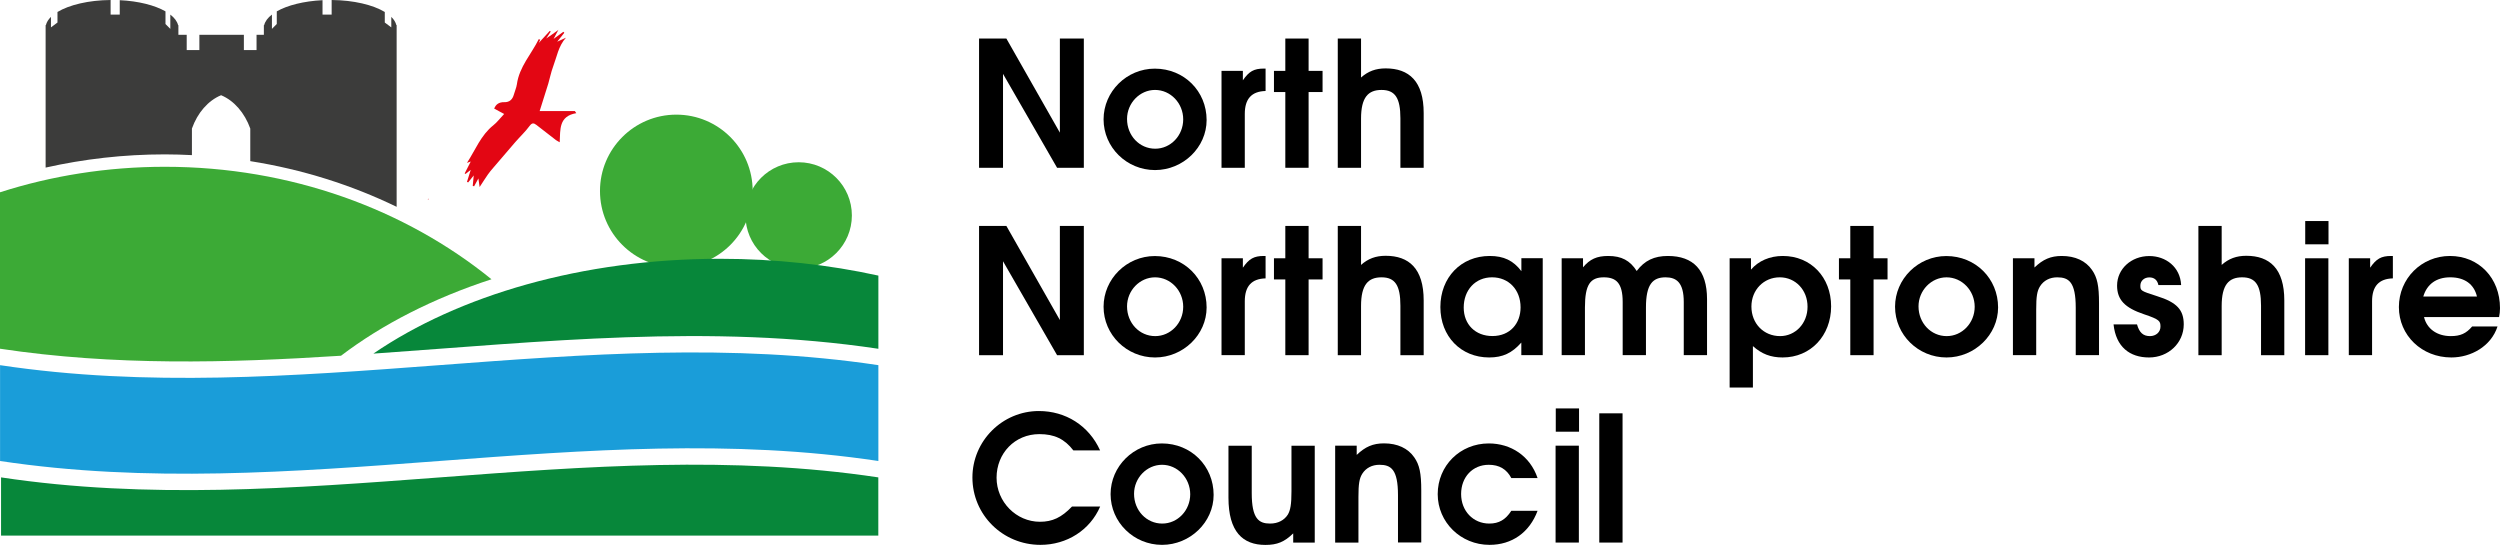
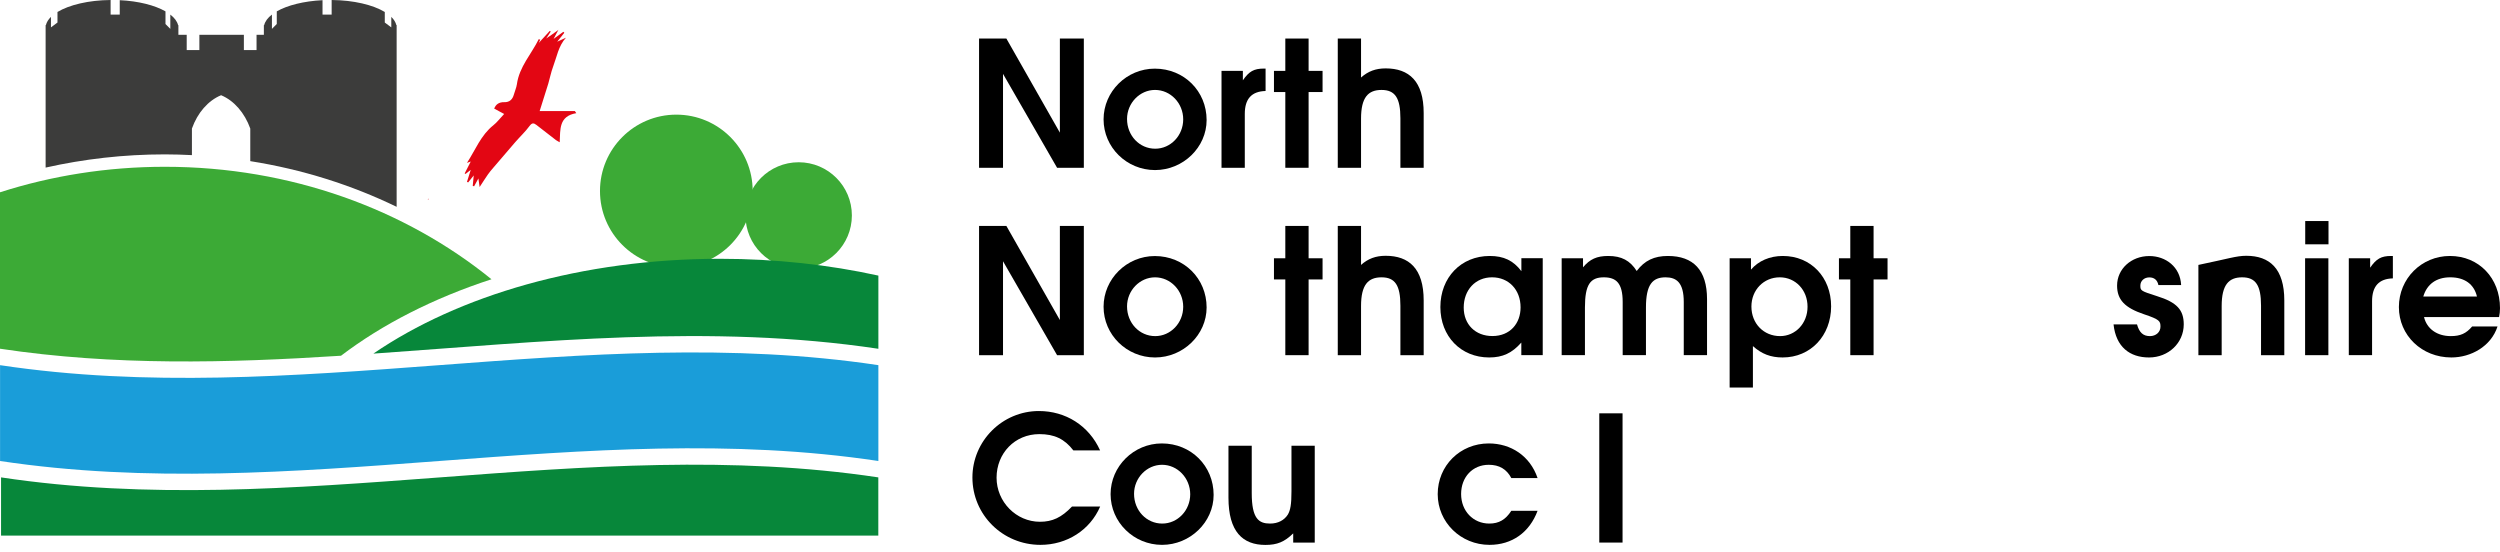
<svg xmlns="http://www.w3.org/2000/svg" width="335" height="74" viewBox="0 0 335 74" fill="none">
  <path d="M22.091 20.686C23.306 20.686 24.512 20.727 25.718 20.786V17.226C26.467 15.113 27.889 13.475 29.627 12.759C31.366 13.483 32.78 15.121 33.537 17.226V21.593C40.532 22.699 47.127 24.795 53.15 27.714V3.36H53.108C53.016 2.978 52.783 2.603 52.434 2.262V3.668L51.561 3.019V1.605C49.989 0.657 47.394 0.025 44.441 0V1.955H43.218V0.025C40.706 0.15 38.511 0.707 37.088 1.522V3.219L36.439 3.868V1.955C35.882 2.379 35.525 2.861 35.4 3.369H35.358V4.666H34.377V6.712H32.68V4.666H26.716V6.712H25.019V4.666H23.905V3.369H23.863C23.738 2.861 23.381 2.387 22.823 1.955V3.868L22.175 3.219V1.522C20.744 0.707 18.556 0.141 16.045 0.025V1.955H14.822V0C11.869 0.025 9.274 0.657 7.702 1.605V3.019L6.829 3.668V2.262C6.479 2.603 6.246 2.978 6.155 3.36H6.113V22.457C11.22 21.31 16.577 20.686 22.091 20.686Z" fill="#3C3C3B" />
  <path d="M90.629 35.824C96.279 35.824 100.859 31.243 100.859 25.593C100.859 19.943 96.279 15.362 90.629 15.362C84.978 15.362 80.398 19.943 80.398 25.593C80.398 31.243 84.978 35.824 90.629 35.824Z" fill="#3CAA36" />
  <path d="M107.022 35.998C110.959 35.998 114.151 32.807 114.151 28.87C114.151 24.933 110.959 21.742 107.022 21.742C103.086 21.742 99.894 24.933 99.894 28.87C99.894 32.807 103.086 35.998 107.022 35.998Z" fill="#3CAA36" />
  <path d="M72.147 5.806C72.654 5.249 73.162 4.7 73.669 4.143C73.711 4.168 73.761 4.193 73.802 4.226C73.603 4.534 73.403 4.85 73.195 5.158C73.212 5.166 73.22 5.183 73.237 5.191C73.228 5.174 73.22 5.158 73.212 5.141C73.461 4.966 73.719 4.8 73.969 4.625C74.268 4.417 74.559 4.201 74.859 3.985L74.842 3.968C74.626 4.368 74.409 4.767 74.177 5.216C74.626 4.892 75.058 4.575 75.491 4.259C75.532 4.301 75.574 4.351 75.616 4.392C75.325 4.758 75.033 5.124 74.667 5.59C75.117 5.382 75.483 5.216 75.84 5.05C74.825 6.172 74.609 7.628 74.11 8.951C73.836 9.674 73.694 10.456 73.47 11.205C73.112 12.369 72.738 13.534 72.314 14.881C73.935 14.881 75.483 14.881 77.03 14.881C77.096 14.973 77.163 15.072 77.221 15.164C74.859 15.571 75.092 17.351 75 19.065C74.775 18.932 74.626 18.865 74.501 18.774C73.619 18.1 72.746 17.418 71.873 16.736C71.507 16.453 71.282 16.445 70.949 16.894C70.384 17.667 69.66 18.333 69.028 19.065C68.038 20.204 67.057 21.36 66.075 22.508C65.834 22.791 65.585 23.082 65.377 23.382C65.019 23.889 64.695 24.421 64.27 25.062C64.212 24.663 64.162 24.338 64.104 23.914C63.896 24.305 63.713 24.629 63.53 24.962C63.472 24.945 63.405 24.929 63.347 24.912C63.389 24.471 63.43 24.039 63.48 23.506C63.197 23.856 62.965 24.155 62.732 24.446C62.682 24.421 62.623 24.396 62.574 24.371C62.732 23.881 62.881 23.382 63.081 22.758C62.782 22.991 62.582 23.149 62.382 23.307C62.341 23.282 62.307 23.257 62.266 23.24C62.524 22.741 62.782 22.234 63.081 21.643C62.856 21.726 62.732 21.768 62.607 21.818L62.59 21.801C63.705 20.088 64.437 18.116 66.109 16.786C66.608 16.395 66.99 15.862 67.556 15.272C67.032 14.989 66.633 14.773 66.225 14.557C66.425 13.983 66.882 13.675 67.556 13.691C68.304 13.716 68.687 13.309 68.87 12.635C68.995 12.186 69.194 11.754 69.261 11.304C69.577 8.951 71.207 7.254 72.197 5.241C72.264 5.266 72.322 5.291 72.388 5.324C72.305 5.499 72.222 5.682 72.147 5.856C72.155 5.865 72.172 5.865 72.18 5.873C72.164 5.84 72.155 5.823 72.147 5.806Z" fill="#E30613" />
  <path d="M57.441 26.642C57.424 26.683 57.399 26.716 57.383 26.757C57.358 26.733 57.333 26.708 57.317 26.683C57.358 26.666 57.391 26.642 57.432 26.625C57.424 26.625 57.441 26.642 57.441 26.642Z" fill="#E30613" />
  <path d="M69.693 8.816C69.709 8.792 69.718 8.767 69.734 8.742C69.734 8.759 69.742 8.783 69.734 8.783C69.718 8.792 69.701 8.8 69.677 8.808L69.693 8.816Z" fill="#E30613" />
  <path d="M0.141 63.97V71.772H117.694V63.97C78.518 58.073 39.334 69.876 0.141 63.97Z" fill="#07873A" />
  <path d="M45.697 47.668C51.228 43.459 58.074 39.958 65.859 37.421C54.339 28.072 38.976 22.349 22.092 22.349C14.331 22.349 6.895 23.555 0 25.768V46.728C15.238 49.024 30.467 48.649 45.697 47.668Z" fill="#3CAA36" />
  <path d="M96.484 34.677C77.986 34.677 61.409 39.593 50.031 47.386C72.588 45.806 95.145 43.344 117.703 46.737V36.931C111.082 35.475 103.937 34.677 96.484 34.677Z" fill="#07873A" />
  <path d="M117.702 61.774C78.468 55.869 39.242 67.68 0.008 61.774V48.932C39.242 54.837 78.468 43.026 117.702 48.932V61.774Z" fill="#1A9DD9" />
  <path d="M141.649 22.482L134.404 9.897V22.482H131.194V5.165H134.854L142.023 17.774V5.165H145.234V22.482H141.649Z" fill="black" />
  <path d="M154.774 22.789C150.973 22.789 147.879 19.744 147.879 15.993C147.879 12.267 150.973 9.198 154.749 9.198C158.667 9.198 161.686 12.217 161.686 16.085C161.686 19.736 158.55 22.789 154.774 22.789ZM154.774 12.051C152.736 12.051 151.023 13.806 151.023 15.943C151.023 18.172 152.686 19.927 154.799 19.927C156.862 19.927 158.55 18.172 158.55 15.993C158.55 13.831 156.862 12.051 154.774 12.051Z" fill="black" />
  <path d="M166.802 15.262V22.482H163.683V9.498H166.544V10.762C167.367 9.565 168.024 9.19 169.355 9.19H169.588V12.193C167.708 12.243 166.802 13.249 166.802 15.262Z" fill="black" />
  <path d="M175.352 12.334V22.482H172.233V12.334H170.711V9.498H172.233V5.165H175.352V9.498H177.223V12.334H175.352Z" fill="black" />
  <path d="M187.654 22.482V15.853C187.654 13.133 186.947 12.052 185.125 12.052C183.345 12.052 182.38 13.033 182.38 15.894V22.482H179.261V5.165H182.38V10.388C183.32 9.548 184.352 9.165 185.683 9.165C188.802 9.165 190.773 10.879 190.773 15.146V22.482H187.654Z" fill="black" />
  <path d="M141.649 47.593L134.404 35.008V47.593H131.194V30.275H134.854L142.023 42.885V30.275H145.234V47.593H141.649Z" fill="black" />
  <path d="M154.774 47.901C150.973 47.901 147.879 44.856 147.879 41.105C147.879 37.379 150.973 34.31 154.749 34.31C158.667 34.31 161.686 37.329 161.686 41.197C161.686 44.856 158.55 47.901 154.774 47.901ZM154.774 37.163C152.736 37.163 151.023 38.917 151.023 41.055C151.023 43.284 152.686 45.039 154.799 45.039C156.862 45.039 158.55 43.284 158.55 41.105C158.55 38.943 156.862 37.163 154.774 37.163Z" fill="black" />
-   <path d="M166.802 40.372V47.592H163.683V34.608H166.544V35.872C167.367 34.675 168.024 34.3 169.355 34.3H169.588V37.303C167.708 37.353 166.802 38.359 166.802 40.372Z" fill="black" />
  <path d="M175.352 37.445V47.593H172.233V37.445H170.711V34.609H172.233V30.275H175.352V34.609H177.223V37.445H175.352Z" fill="black" />
  <path d="M187.654 47.593V40.964C187.654 38.244 186.947 37.162 185.125 37.162C183.345 37.162 182.38 38.144 182.38 41.005V47.593H179.261V30.275H182.38V35.499C183.32 34.659 184.352 34.276 185.683 34.276C188.802 34.276 190.773 35.99 190.773 40.257V47.593H187.654Z" fill="black" />
  <path d="M203.857 47.592V45.903C202.617 47.309 201.37 47.9 199.548 47.9C195.747 47.9 193.01 45.063 193.01 41.146C193.01 37.187 195.772 34.3 199.623 34.3C201.494 34.3 202.784 34.907 203.865 36.338V34.6H206.726V47.584H203.857V47.592ZM199.939 37.161C197.71 37.161 196.138 38.85 196.138 41.212C196.138 43.483 197.71 45.03 199.981 45.03C202.351 45.03 203.757 43.342 203.757 41.187C203.757 38.825 202.168 37.161 199.939 37.161Z" fill="black" />
  <path d="M225.624 47.592V40.464C225.624 37.86 224.642 37.162 223.187 37.162C221.456 37.162 220.558 38.101 220.558 41.196V47.592H217.439V40.464C217.439 37.91 216.549 37.162 214.91 37.162C213.106 37.162 212.382 38.126 212.382 41.196V47.592H209.263V34.608H212.124V35.822C213.039 34.724 213.979 34.3 215.501 34.3C217.281 34.3 218.429 34.907 219.319 36.313C220.375 34.907 221.664 34.3 223.494 34.3C226.913 34.3 228.743 36.197 228.743 40.089V47.592H225.624Z" fill="black" />
  <path d="M238.874 47.9C237.277 47.9 236.063 47.434 234.89 46.377V51.934H231.771V34.608H234.632V36.13C235.638 34.957 237.144 34.3 238.899 34.3C242.65 34.3 245.37 37.137 245.37 41.054C245.362 44.997 242.617 47.9 238.874 47.9ZM238.491 37.161C236.337 37.161 234.69 38.85 234.69 41.079C234.69 43.35 236.329 45.038 238.533 45.038C240.596 45.038 242.209 43.325 242.209 41.121C242.226 38.875 240.604 37.161 238.491 37.161Z" fill="black" />
  <path d="M251.059 37.445V47.593H247.94V37.445H246.418V34.609H247.94V30.275H251.059V34.609H252.93V37.445H251.059Z" fill="black" />
-   <path d="M260.832 47.901C257.031 47.901 253.937 44.856 253.937 41.105C253.937 37.379 257.031 34.31 260.807 34.31C264.725 34.31 267.744 37.329 267.744 41.197C267.744 44.856 264.608 47.901 260.832 47.901ZM260.832 37.163C258.794 37.163 257.081 38.917 257.081 41.055C257.081 43.284 258.744 45.039 260.857 45.039C262.92 45.039 264.608 43.284 264.608 41.105C264.608 38.943 262.92 37.163 260.832 37.163Z" fill="black" />
-   <path d="M278.149 47.592V41.237C278.149 37.769 277.209 37.162 275.662 37.162C274.681 37.162 273.857 37.586 273.367 38.359C272.967 38.991 272.851 39.74 272.851 41.478V47.592H269.732V34.608H272.618V35.847C273.766 34.749 274.797 34.3 276.278 34.3C278.083 34.3 279.488 34.957 280.328 36.172C281.035 37.178 281.268 38.301 281.268 40.622V47.584H278.149V47.592Z" fill="black" />
  <path d="M287.973 47.901C285.394 47.901 283.539 46.495 283.215 43.467H286.359C286.667 44.565 287.182 45.039 288.097 45.039C288.896 45.039 289.503 44.499 289.503 43.775C289.503 43.026 289.387 42.81 287.299 42.111C284.72 41.246 283.689 40.165 283.689 38.269C283.689 36.04 285.585 34.31 288.006 34.31C290.21 34.31 292.156 35.765 292.273 38.202H289.228C289.087 37.52 288.663 37.171 288.006 37.171C287.324 37.171 286.808 37.637 286.808 38.269C286.808 38.951 286.875 38.992 289.012 39.674C291.732 40.514 292.622 41.546 292.622 43.476C292.614 45.954 290.576 47.901 287.973 47.901Z" fill="black" />
-   <path d="M302.978 47.593V40.964C302.978 38.244 302.271 37.162 300.449 37.162C298.669 37.162 297.704 38.144 297.704 41.005V47.593H294.585V30.275H297.704V35.499C298.644 34.659 299.675 34.276 301.006 34.276C304.125 34.276 306.097 35.99 306.097 40.257V47.593H302.978Z" fill="black" />
+   <path d="M302.978 47.593V40.964C302.978 38.244 302.271 37.162 300.449 37.162C298.669 37.162 297.704 38.144 297.704 41.005V47.593H294.585V30.275V35.499C298.644 34.659 299.675 34.276 301.006 34.276C304.125 34.276 306.097 35.99 306.097 40.257V47.593H302.978Z" fill="black" />
  <path d="M308.883 47.593V34.61H312.002V47.593H308.883ZM308.9 32.738V29.619H312.019V32.738H308.9Z" fill="black" />
  <path d="M317.858 40.372V47.592H314.739V34.608H317.6V35.872C318.423 34.675 319.08 34.3 320.411 34.3H320.644V37.303C318.773 37.353 317.858 38.359 317.858 40.372Z" fill="black" />
  <path d="M334.875 42.485H324.819C325.194 44.057 326.558 45.038 328.404 45.038C329.693 45.038 330.467 44.689 331.265 43.749H334.667C333.802 46.419 331.107 47.9 328.479 47.9C324.52 47.9 321.451 44.947 321.451 41.146C321.451 37.328 324.478 34.3 328.296 34.3C332.164 34.3 335 37.253 335 41.287C334.992 41.761 334.967 42.036 334.875 42.485ZM328.329 37.161C326.475 37.161 325.21 38.077 324.719 39.74H331.914C331.523 38.077 330.259 37.161 328.329 37.161Z" fill="black" />
  <path d="M139.42 73.011C134.355 73.011 130.304 68.977 130.304 63.986C130.304 59.087 134.313 55.078 139.212 55.078C142.772 55.078 145.891 56.999 147.413 60.352H143.828C142.656 58.829 141.3 58.172 139.279 58.172C135.977 58.172 133.54 60.751 133.54 64.011C133.54 67.247 136.168 69.917 139.354 69.917C141.017 69.917 142.24 69.351 143.645 67.879H147.422C146.058 71.04 142.963 73.011 139.42 73.011Z" fill="black" />
  <path d="M155.714 73.011C151.913 73.011 148.819 69.967 148.819 66.216C148.819 62.49 151.913 59.42 155.689 59.42C159.607 59.42 162.626 62.44 162.626 66.316C162.626 69.967 159.482 73.011 155.714 73.011ZM155.714 62.282C153.676 62.282 151.963 64.037 151.963 66.174C151.963 68.403 153.626 70.158 155.739 70.158C157.802 70.158 159.49 68.403 159.49 66.224C159.482 64.062 157.794 62.282 155.714 62.282Z" fill="black" />
  <path d="M173.29 72.712V71.472C172.117 72.62 171.135 73.02 169.563 73.02C166.536 73.02 164.614 71.265 164.614 66.69V59.728H167.733V66.083C167.733 69.526 168.69 70.158 170.195 70.158C171.252 70.158 172.092 69.709 172.566 68.961C172.915 68.378 173.057 67.58 173.057 65.841V59.728H176.176V72.712H173.29Z" fill="black" />
-   <path d="M187.33 72.711V66.356C187.33 62.888 186.39 62.281 184.843 62.281C183.861 62.281 183.038 62.705 182.547 63.478C182.148 64.111 182.031 64.859 182.031 66.597V72.711H178.912V59.719H181.798V60.958C182.946 59.86 183.978 59.411 185.458 59.411C187.263 59.411 188.669 60.068 189.509 61.283C190.216 62.289 190.449 63.412 190.449 65.733V72.694H187.33V72.711Z" fill="black" />
  <path d="M199.59 73.011C195.747 73.011 192.653 69.984 192.653 66.216C192.653 62.398 195.655 59.42 199.498 59.42C202.451 59.42 205.029 61.084 206.036 64.062H202.518C201.885 62.864 200.904 62.282 199.49 62.282C197.336 62.282 195.789 63.92 195.789 66.199C195.789 68.47 197.402 70.158 199.565 70.158C200.854 70.158 201.744 69.643 202.518 68.445H206.036C204.955 71.348 202.609 73.011 199.59 73.011Z" fill="black" />
-   <path d="M208.448 72.712V59.72H211.567V72.703H208.448V72.712ZM208.473 57.848V54.729H211.592V57.848H208.473Z" fill="black" />
  <path d="M214.303 72.712V55.386H217.422V72.704H214.303V72.712Z" fill="black" />
</svg>